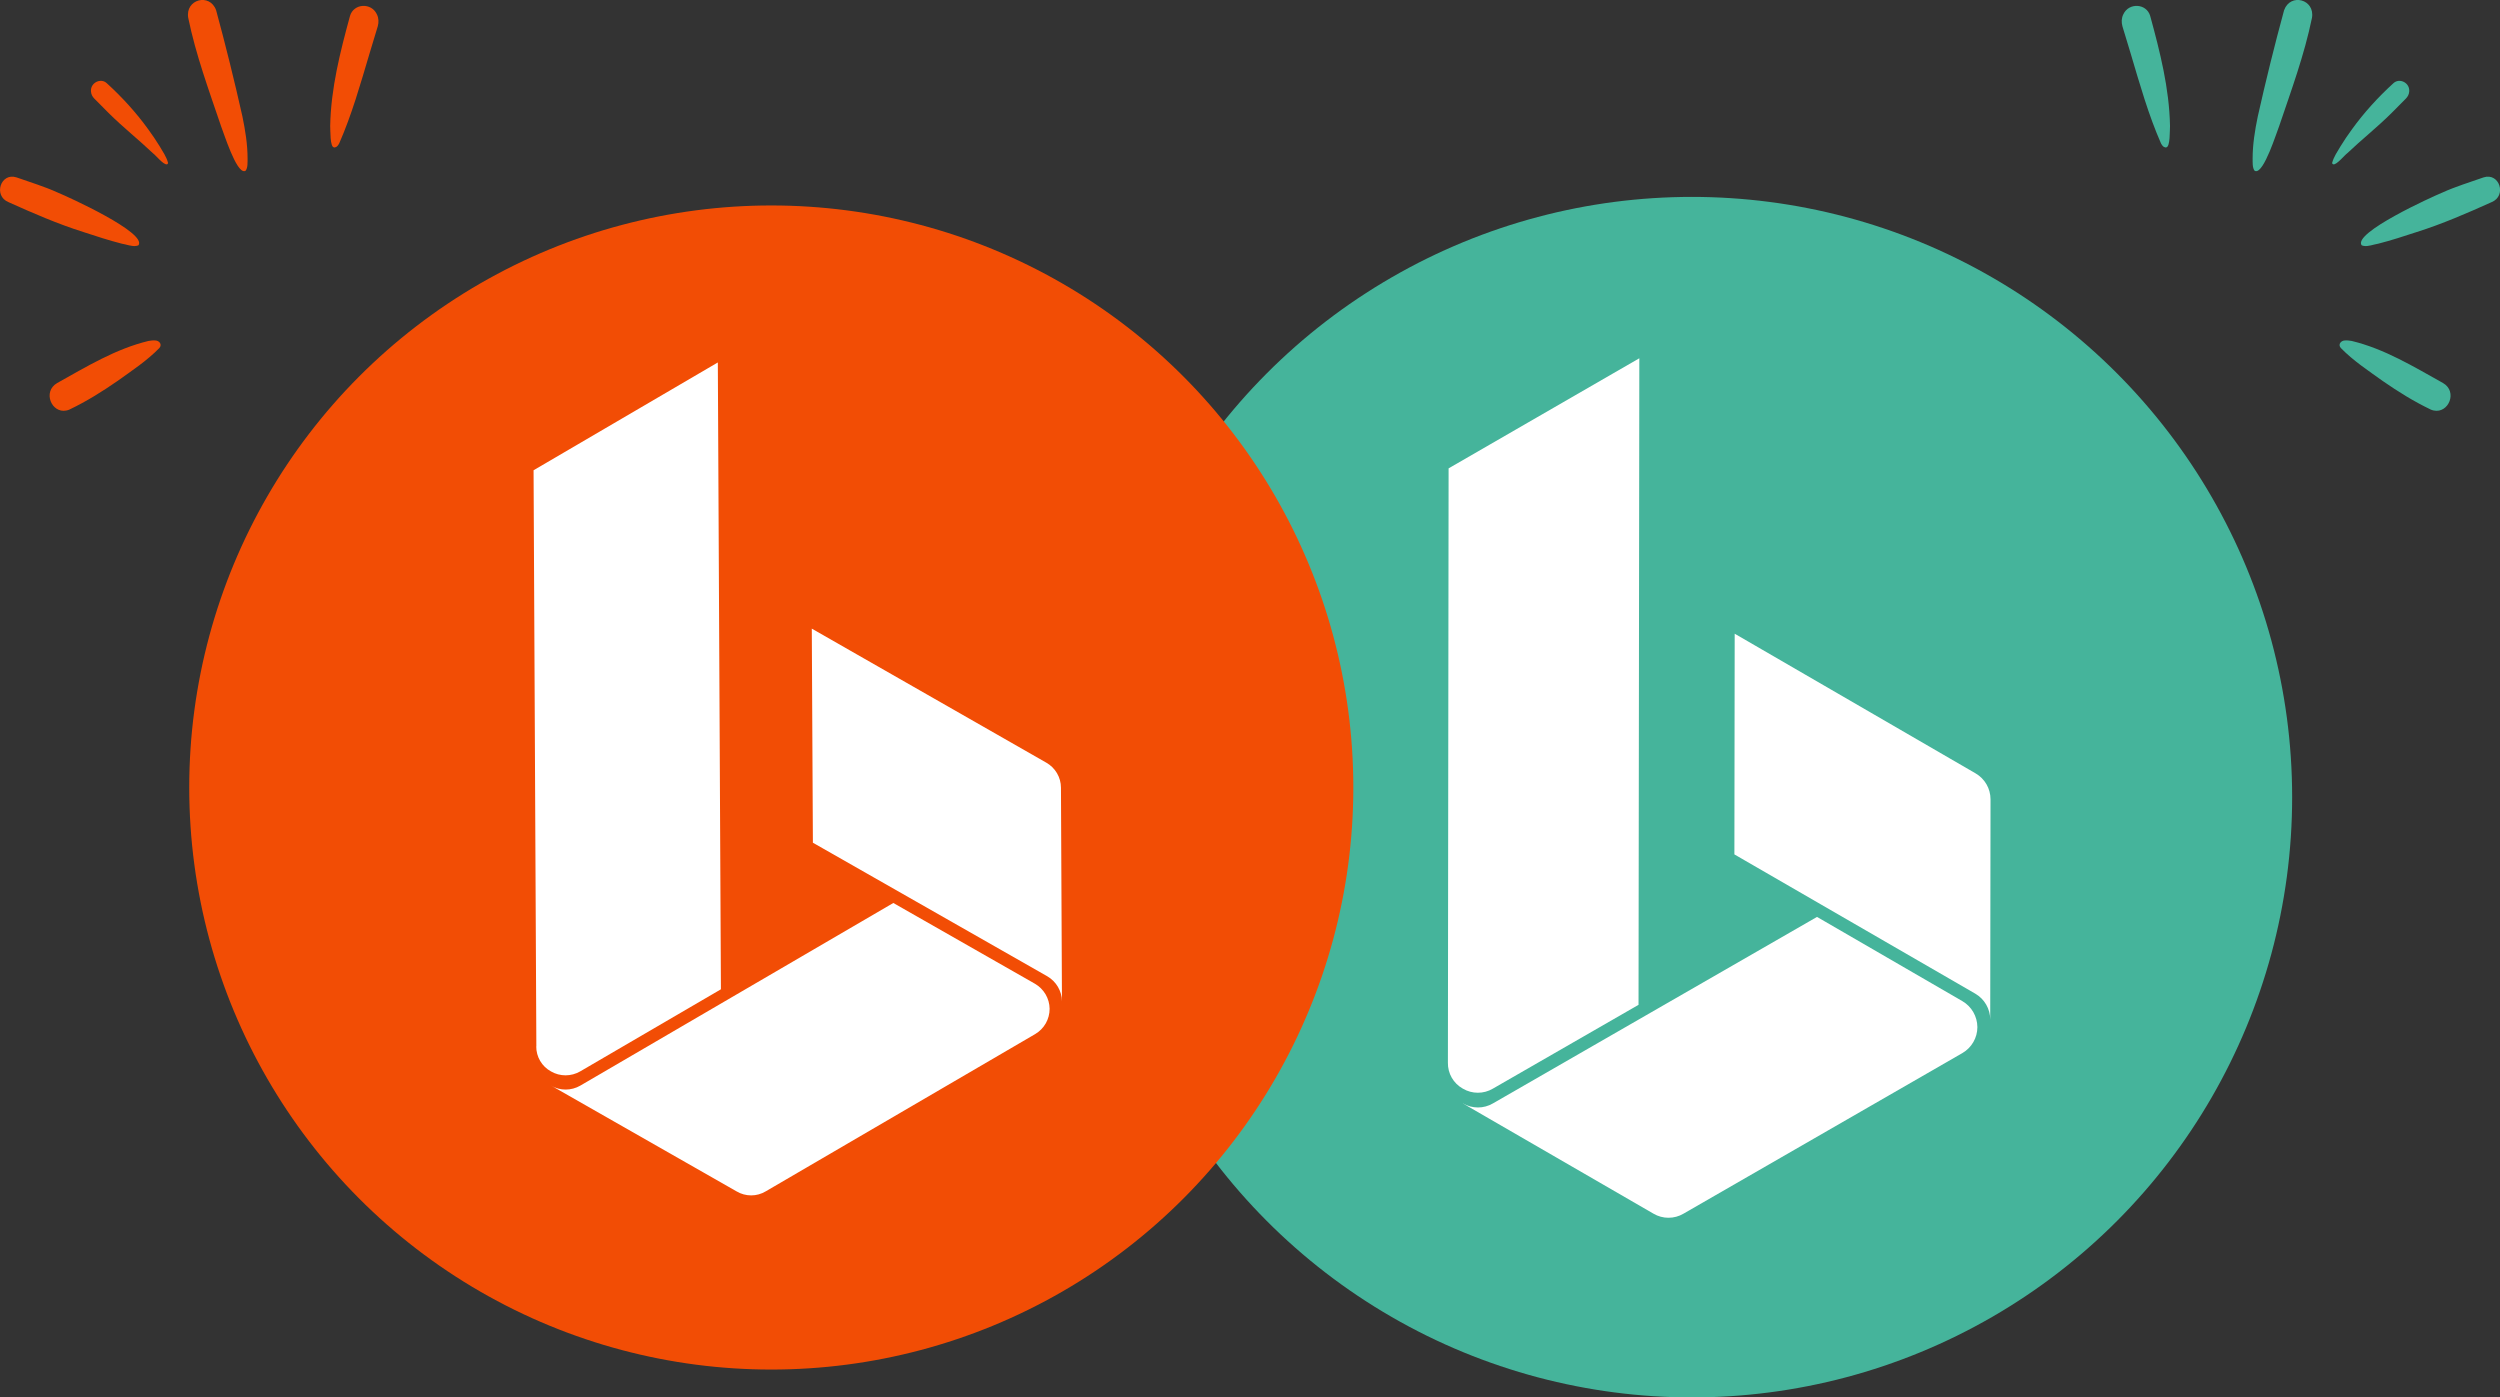
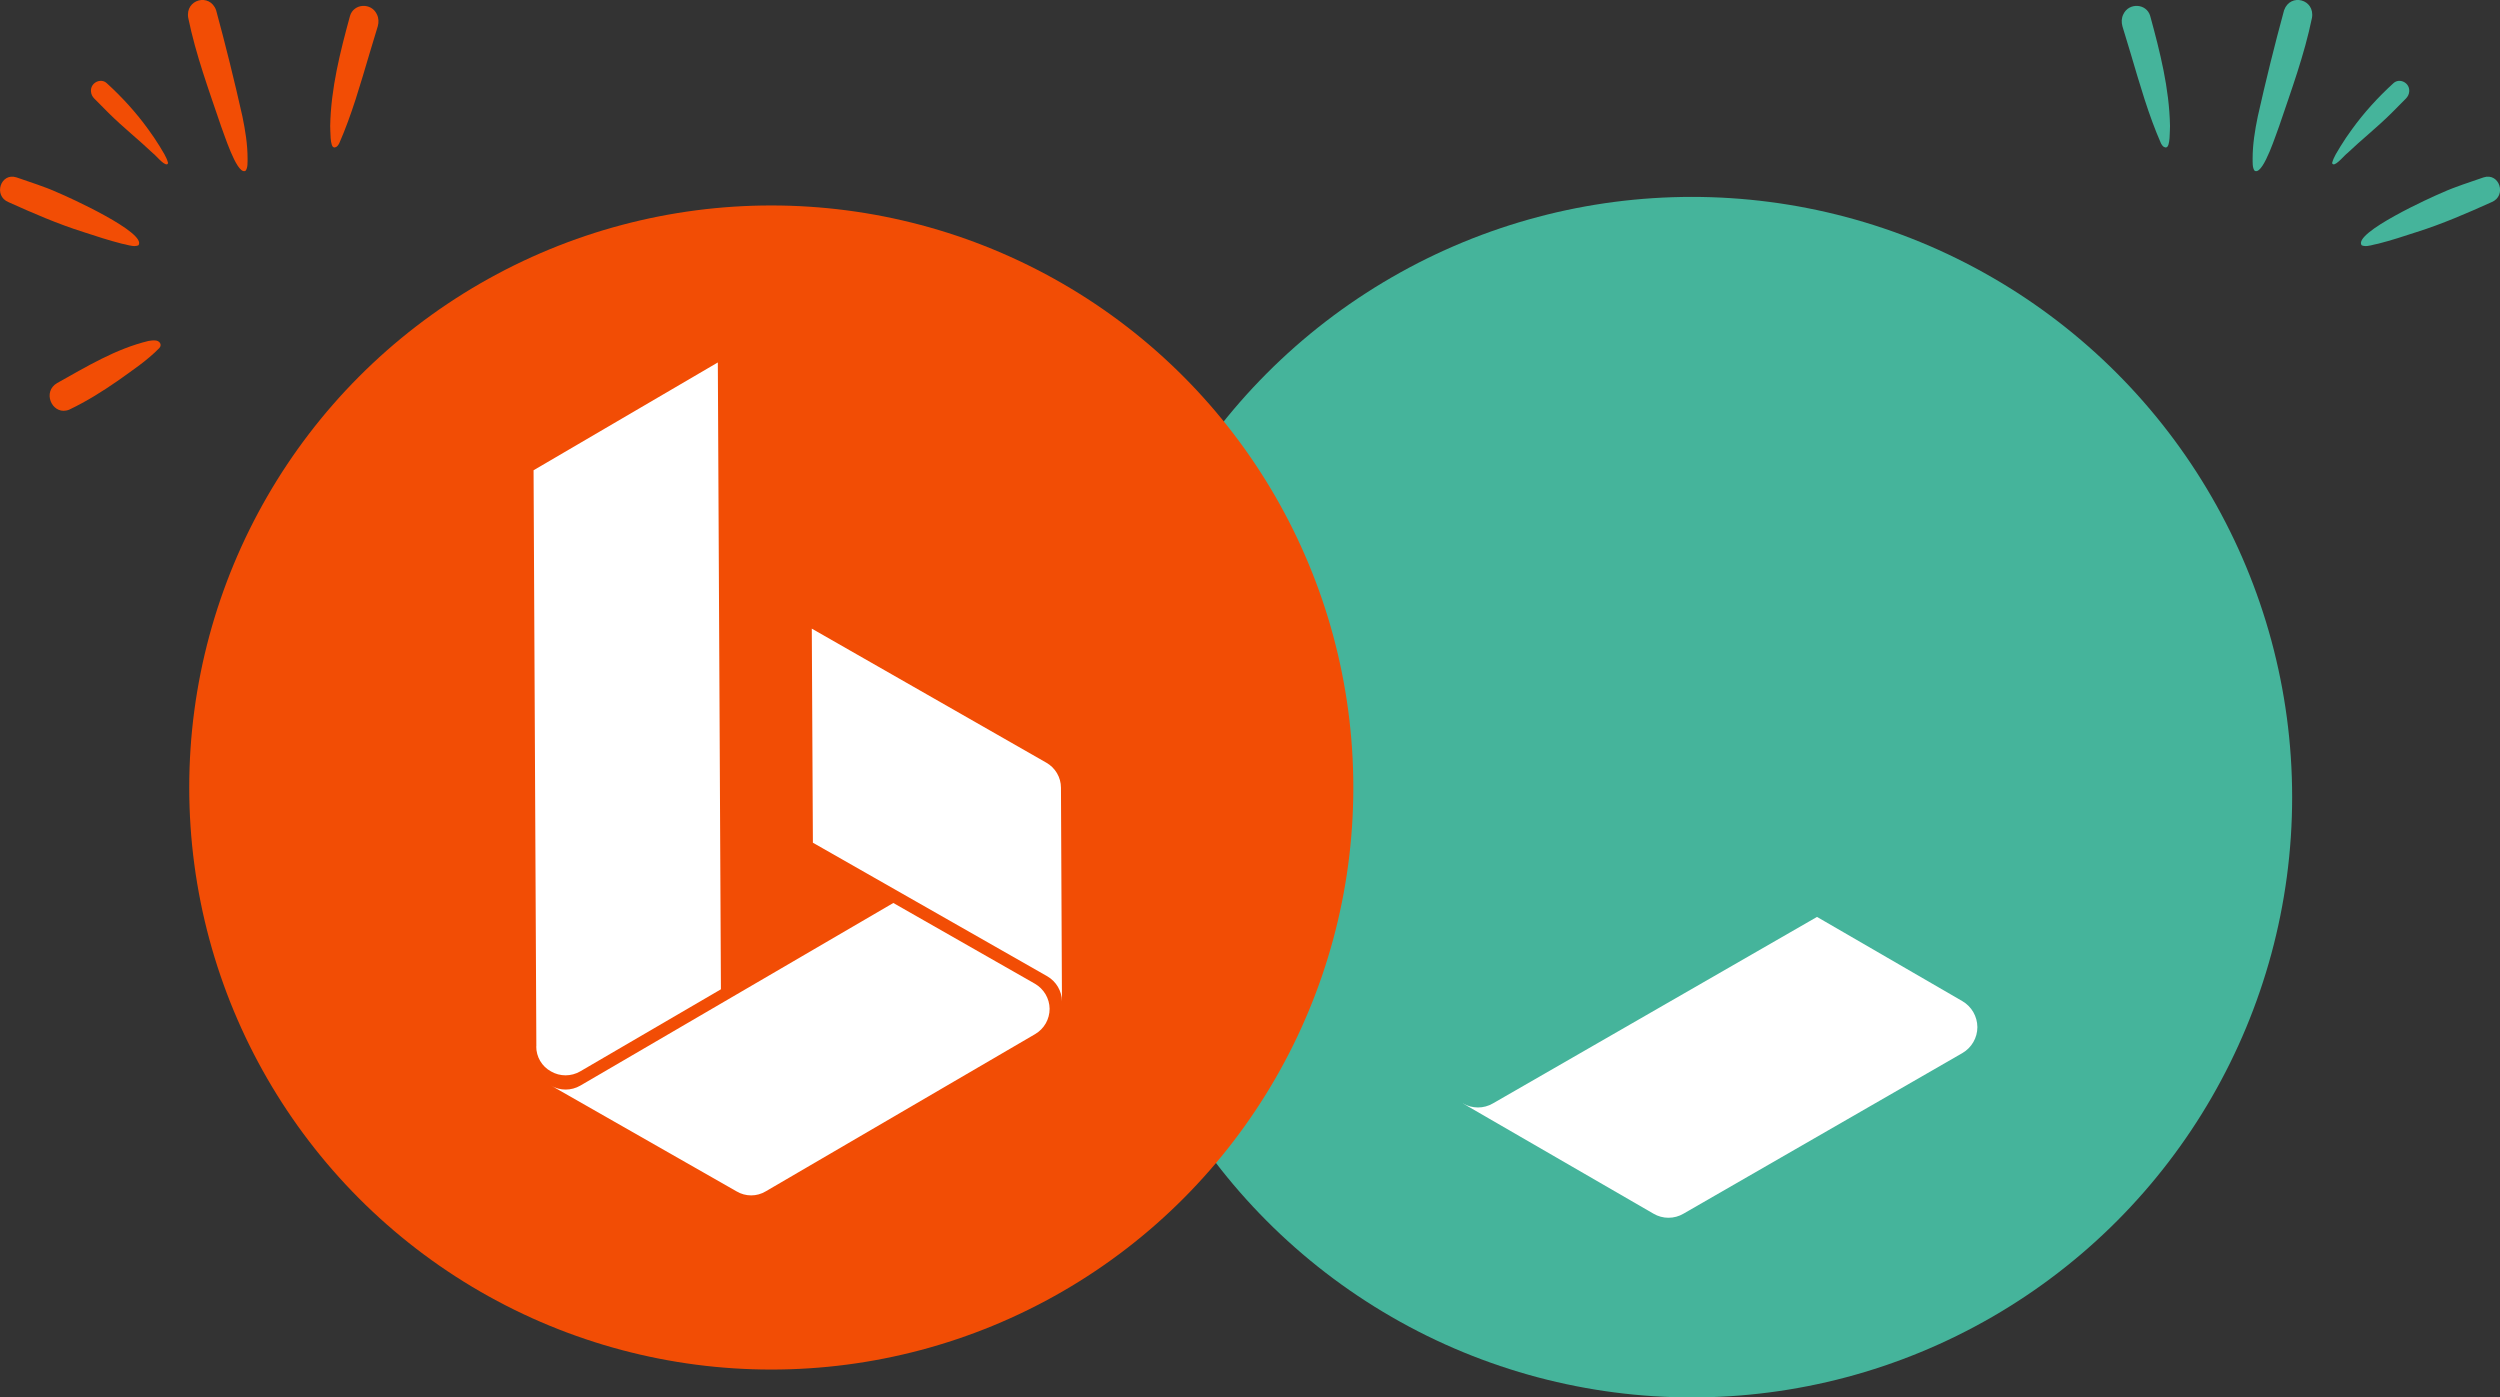
<svg xmlns="http://www.w3.org/2000/svg" id="Layer_2" data-name="Layer 2" viewBox="0 0 251.14 140.38">
  <rect x="0" y="0" width="251.14" height="140.38" fill="#333333" stroke="none" />
  <defs>
    <style>
      .cls-1 {
        fill: #f24d05;
      }

      .cls-1, .cls-2, .cls-3 {
        stroke-width: 0px;
      }

      .cls-2 {
        fill: #45b49b;
      }

      .cls-3 {
        fill: #fff;
      }
    </style>
  </defs>
  <g id="Work">
    <g id="BrightBooks_Icon_RGB" data-name="BrightBooks Icon RGB">
      <circle id="Ellipse_9" data-name="Ellipse 9" class="cls-2" cx="169.96" cy="80.08" r="60.3" />
      <g id="Group_113" data-name="Group 113">
-         <path id="Path_169" data-name="Path 169" class="cls-3" d="M145.45,106.75c-.02,1.08.55,2.08,1.5,2.61.93.55,2.09.55,3.02,0l14.63-8.42.08-64.95-19.16,11.06-.07,59.7h0Z" />
        <path id="Path_170" data-name="Path 170" class="cls-3" d="M146.96,110.84c.93.55,2.09.55,3.02,0l32.55-18.73,14.6,8.46c.93.54,1.5,1.53,1.51,2.61,0,1.08-.58,2.07-1.51,2.61l-28.01,16.13c-.93.55-2.09.55-3.02,0l-19.14-11.07h0Z" />
-         <path id="Path_171" data-name="Path 171" class="cls-3" d="M174.23,85.83l24.2,13.99c.93.54,1.5,1.54,1.5,2.61l.03-22.13c0-1.08-.57-2.07-1.5-2.61l-24.2-14.03-.03,22.16h0Z" />
      </g>
    </g>
    <g id="BrightPropose_Icon_RGB" data-name="BrightPropose Icon RGB">
      <circle id="Ellipse_13" data-name="Ellipse 13" class="cls-1" cx="77.48" cy="79.11" r="58.47" />
      <g id="Group_117" data-name="Group 117">
        <path id="Path_181" data-name="Path 181" class="cls-3" d="M53.87,105.11c-.01,1.05.56,2.02,1.48,2.52.91.53,2.03.52,2.93,0l14.14-8.25-.31-62.97-18.51,10.83.28,57.88h-.01Z" />
        <path id="Path_182" data-name="Path 182" class="cls-3" d="M55.36,109.06c.91.53,2.03.52,2.93,0l31.45-18.35,14.22,8.11c.9.52,1.47,1.48,1.48,2.52,0,1.05-.55,2.01-1.45,2.54l-27.07,15.8c-.9.54-2.02.54-2.93,0l-18.62-10.62h-.01Z" />
        <path id="Path_183" data-name="Path 183" class="cls-3" d="M81.65,84.65l23.55,13.42c.9.52,1.47,1.48,1.48,2.52l-.1-21.46c0-1.04-.57-2.01-1.48-2.52l-23.55-13.46.11,21.49h-.01Z" />
      </g>
    </g>
    <g id="Layer_1-2" data-name="Layer 1-2">
      <path class="cls-1" d="M24.67,17.16c.24-.33.19-.83.2-1.23,0-1.43-.23-2.84-.52-4.24-.8-3.57-1.68-7.13-2.64-10.66-.63-1.77-3.13-1.1-2.8.77.76,3.71,2.08,7.28,3.29,10.86.28.69,1.52,4.7,2.37,4.53.03,0,.06-.02.09-.04" />
      <path class="cls-1" d="M34.06,14.44c1.28-2.91,2.15-6,3.06-9.06.26-.92.57-1.82.83-2.74.11-.4.1-.82-.09-1.2-.55-1.2-2.33-1.11-2.7.16-.98,3.59-1.92,7.27-1.99,11.05.03.38-.04,2.18.4,2.15-.03,0-.05,0-.07,0,.06.02.12.02.17,0,.17-.03.3-.2.39-.37" />
      <path class="cls-1" d="M7.02,41.12c1.67-.8,3.24-1.78,4.77-2.84,1.45-1.04,2.96-2.03,4.22-3.32.32-.36-.02-.76-.43-.76-.22-.02-.45.02-.66.05-3.29.79-6.24,2.59-9.18,4.23-1.49.86-.56,3.06.92,2.76.12-.02.24-.06.37-.12" />
      <path class="cls-1" d="M13.91,24.64h0c.9-1.25-7.05-4.86-8.12-5.3-1.34-.61-2.75-1.03-4.13-1.52-1.59-.52-2.37,1.85-.8,2.49,2.47,1.11,4.95,2.19,7.52,3,1.28.42,2.56.84,3.86,1.17.46.07,1.01.31,1.47.22.06-.01.13-.03.19-.06" />
      <path class="cls-1" d="M16.88,16.36c-.15-.6-.54-1.15-.85-1.68-.36-.58-.74-1.15-1.14-1.69-1.22-1.69-2.62-3.22-4.14-4.61-.62-.61-1.7-.06-1.61.82.02.28.15.52.34.71.49.48.96.98,1.45,1.46,1.43,1.42,3,2.66,4.45,4.04.23.15,1.04,1.16,1.38,1.1.06-.01.11-.06.13-.16" />
    </g>
    <g id="Layer_1-2-2" data-name="Layer 1-2-2">
      <path class="cls-2" d="M226.49,17.16c-.24-.33-.19-.83-.2-1.23,0-1.43.23-2.84.52-4.24.8-3.57,1.68-7.13,2.64-10.66.63-1.77,3.13-1.1,2.8.77-.76,3.71-2.08,7.28-3.29,10.86-.28.69-1.52,4.7-2.37,4.53-.03,0-.06-.02-.09-.04" />
      <path class="cls-2" d="M217.1,14.44c-1.28-2.91-2.15-6-3.06-9.06-.26-.92-.57-1.82-.83-2.74-.11-.4-.1-.82.09-1.2.55-1.2,2.33-1.11,2.7.16.98,3.59,1.92,7.27,1.99,11.05-.03.38.04,2.18-.4,2.15.03,0,.05,0,.07,0-.06.02-.12.02-.17,0-.17-.03-.3-.2-.39-.37" />
-       <path class="cls-2" d="M244.14,41.12c-1.67-.8-3.24-1.78-4.77-2.84-1.45-1.04-2.96-2.03-4.22-3.32-.32-.36.02-.76.43-.76.22-.02.45.02.66.05,3.29.79,6.24,2.59,9.18,4.23,1.49.86.56,3.06-.92,2.76-.12-.02-.24-.06-.37-.12" />
      <path class="cls-2" d="M237.24,24.64h0c-.9-1.25,7.05-4.86,8.12-5.3,1.34-.61,2.75-1.03,4.13-1.52,1.59-.52,2.37,1.85.8,2.49-2.47,1.11-4.95,2.19-7.52,3-1.28.42-2.56.84-3.86,1.17-.46.07-1.01.31-1.47.22-.06-.01-.13-.03-.19-.06" />
      <path class="cls-2" d="M234.28,16.36c.15-.6.54-1.15.85-1.68.36-.58.74-1.15,1.14-1.69,1.22-1.69,2.62-3.22,4.14-4.61.62-.61,1.7-.06,1.61.82-.02.28-.15.52-.34.71-.49.48-.96.98-1.45,1.46-1.43,1.42-3,2.66-4.45,4.04-.23.15-1.04,1.16-1.38,1.1-.06-.01-.11-.06-.13-.16" />
    </g>
  </g>
</svg>